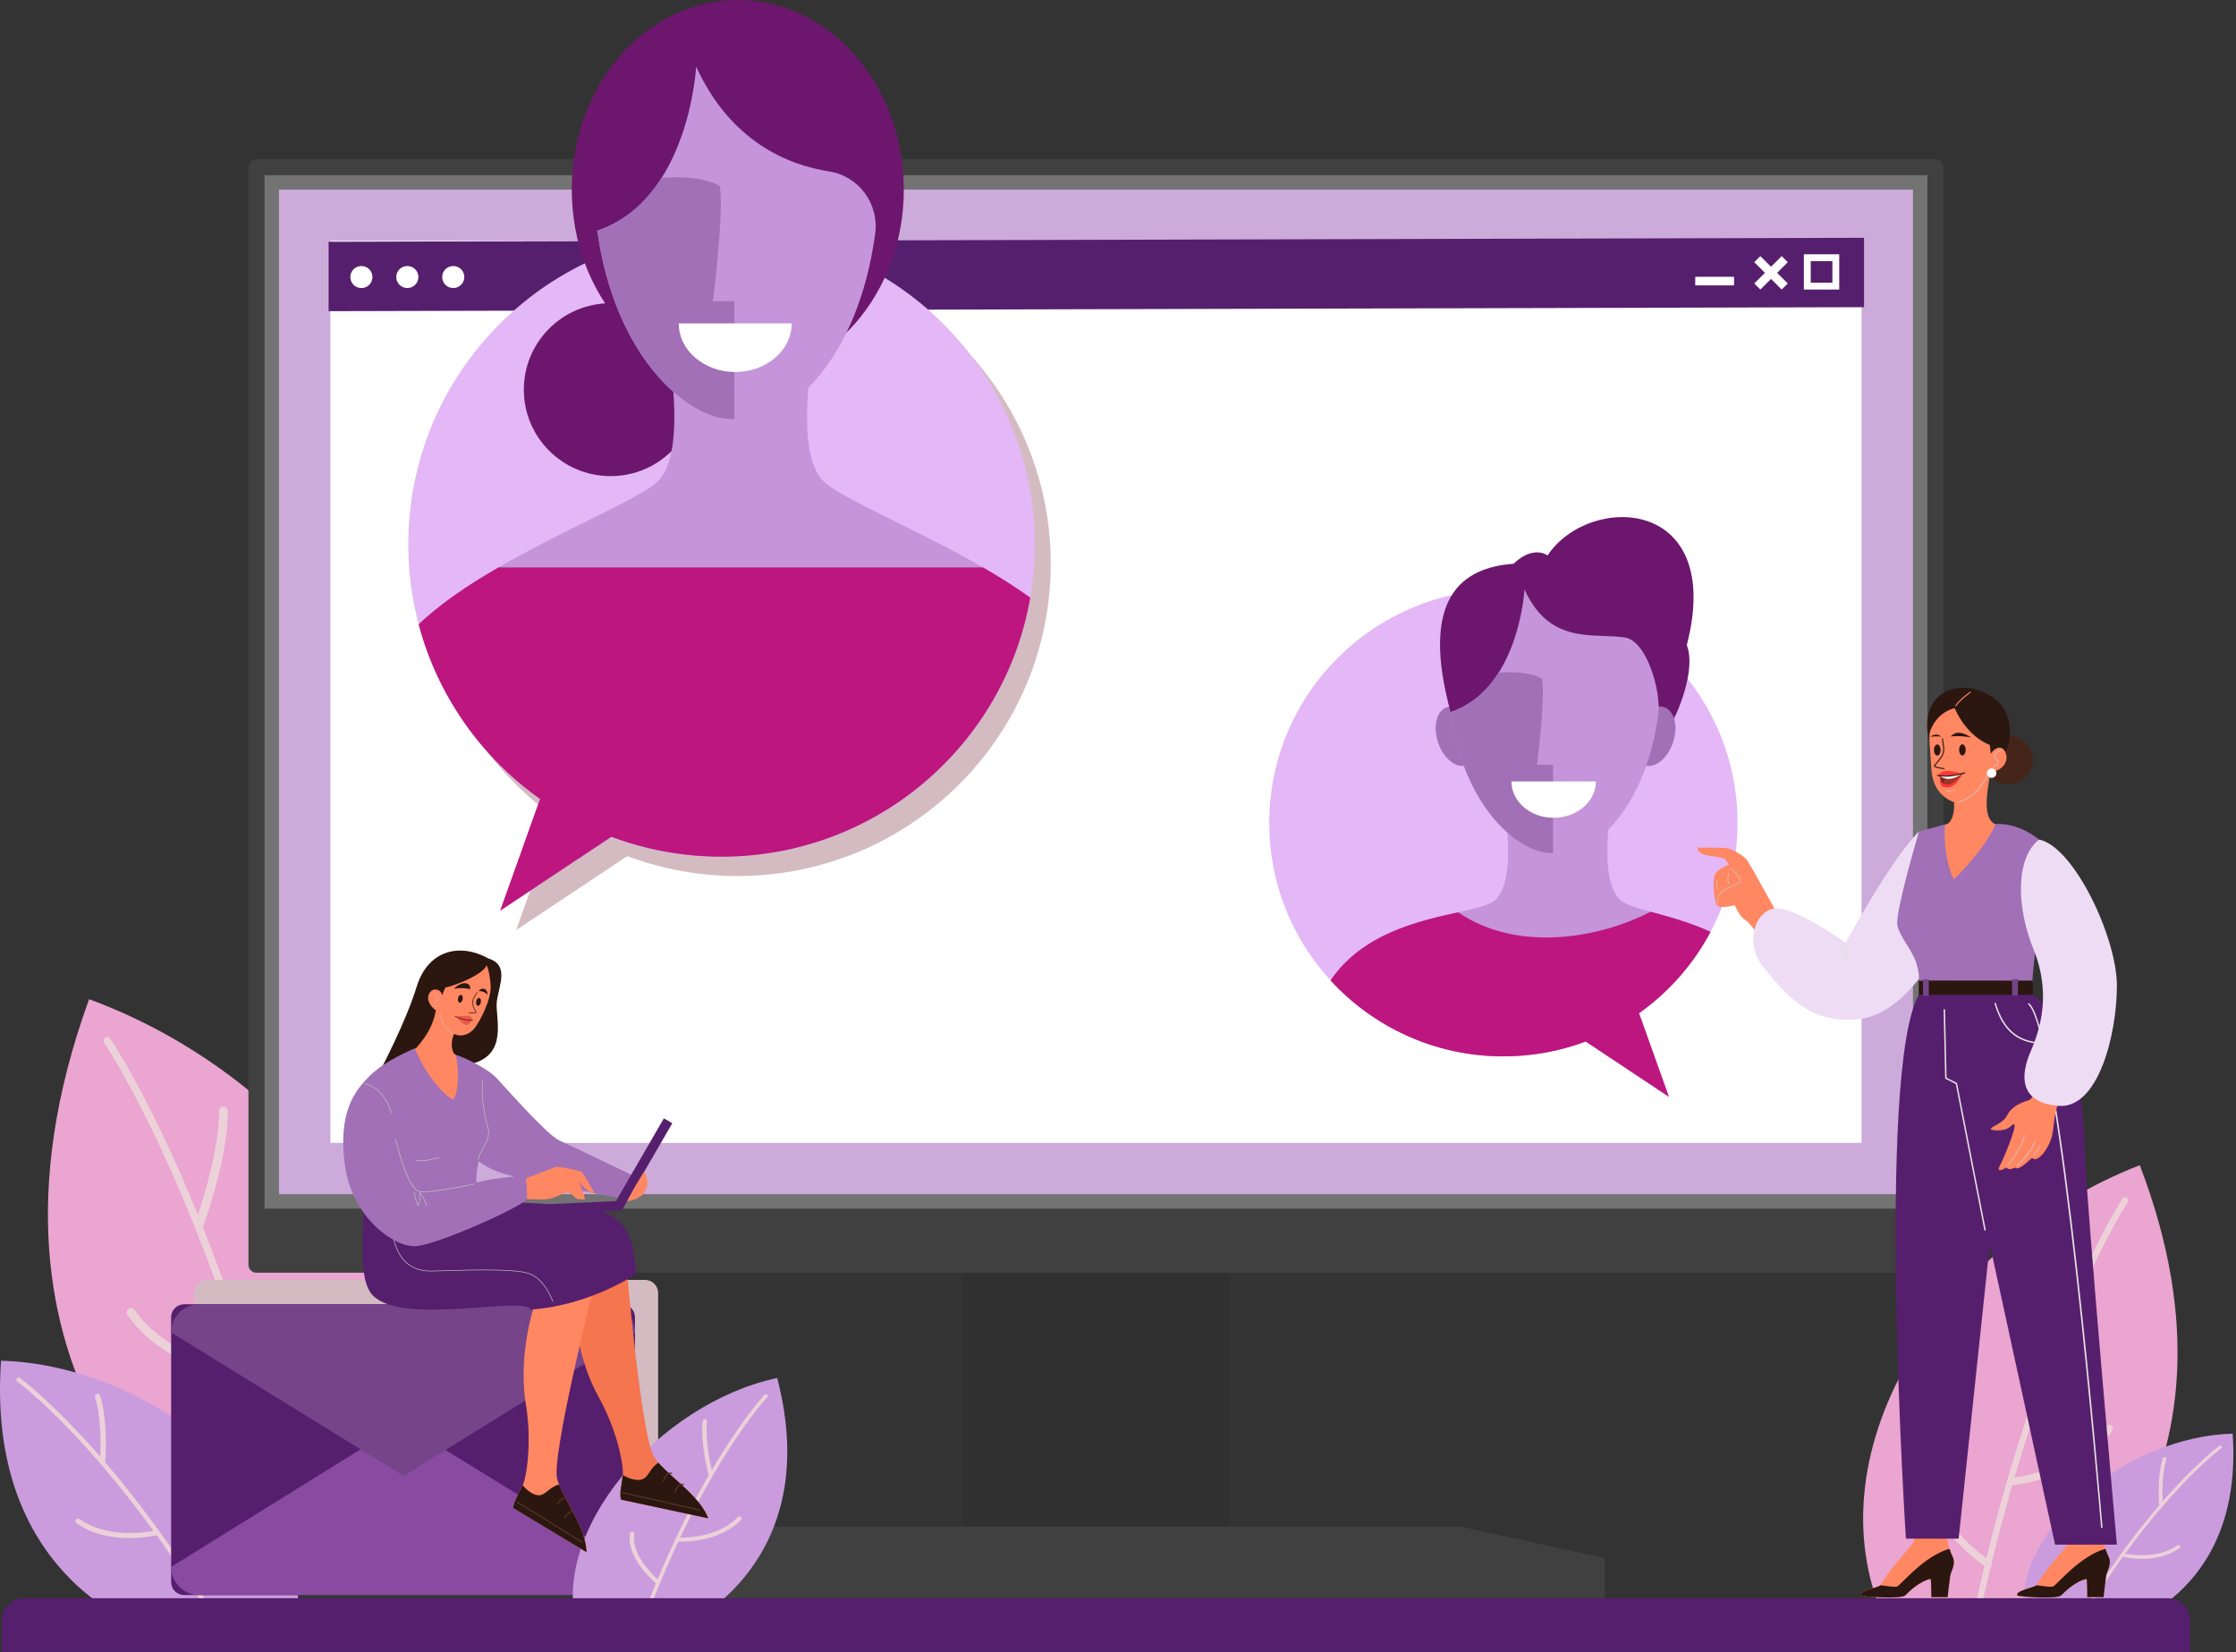
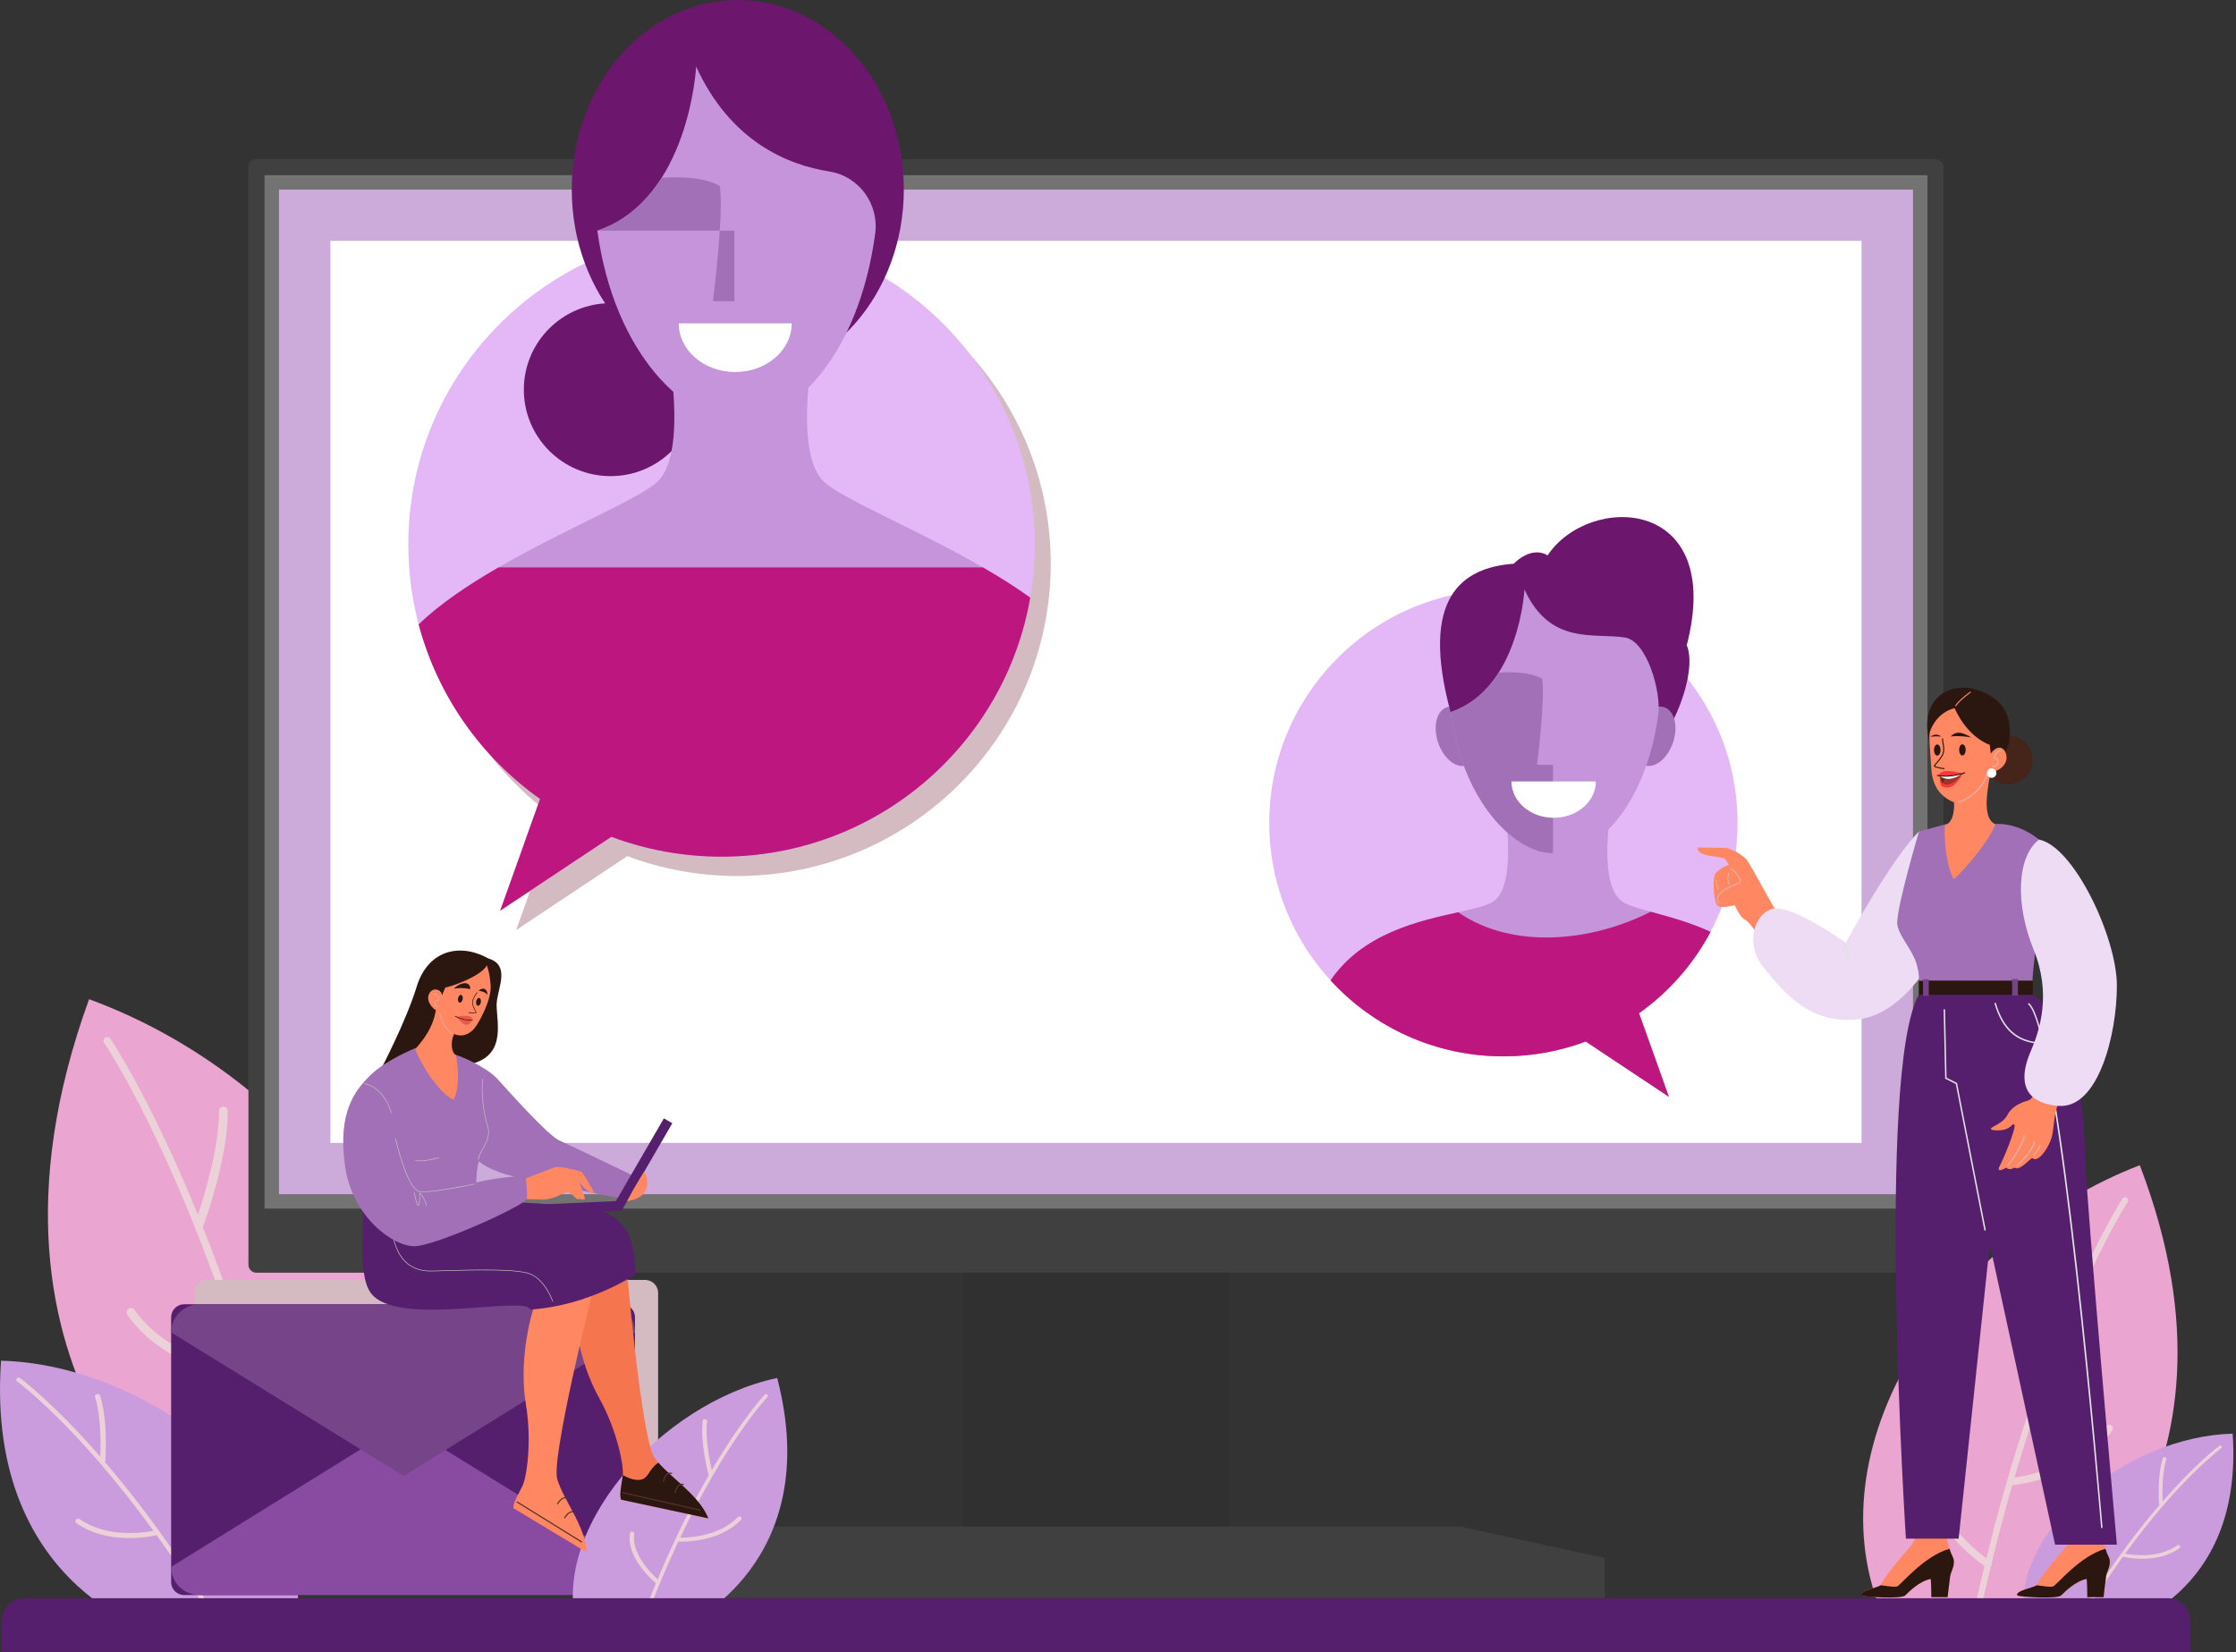
<svg xmlns="http://www.w3.org/2000/svg" width="781" height="577" viewBox="0 0 781 577" fill="none">
  <rect x="0" y="0" width="781" height="577" fill="#333333" stroke="none" />
  <path d="M140.772 536.391C171.396 464.18 111.593 378.49 31.113 348.996C-18.01 484.203 74.536 543.511 74.536 543.511L140.772 536.391Z" fill="#EAA5D0" />
  <g style="mix-blend-mode:multiply">
    <path d="M121.021 479.365C120.985 478.524 120.276 477.872 119.429 477.908C118.585 477.944 117.931 478.654 117.967 479.496C118.601 494.318 102.978 507.639 97.883 511.577C89.042 478.062 79.535 450.404 70.777 428.41C70.911 428.264 71.034 428.102 71.106 427.905C71.45 426.969 79.571 404.805 79.571 388.04C79.571 387.198 78.885 386.515 78.042 386.515C77.198 386.515 76.513 387.198 76.513 388.04C76.513 401.037 71.256 417.968 69.121 424.307C52.365 383.127 38.746 363.083 38.52 362.76C38.112 362.167 37.3 362.021 36.71 362.428C36.116 362.835 35.969 363.644 36.373 364.237C36.678 364.679 61.618 401.416 85.56 478.141C79.42 477.395 58.382 473.706 47.005 457.505C46.522 456.818 45.571 456.648 44.878 457.13C44.185 457.612 44.019 458.564 44.502 459.251C57.768 478.149 82.395 480.969 86.546 481.312C89.644 491.391 92.718 502.141 95.713 513.571C95.586 513.998 95.637 514.475 95.911 514.87C95.966 514.953 96.037 515.02 96.105 515.088C97.749 521.407 99.369 527.923 100.953 534.653C101.096 535.253 101.631 535.656 102.221 535.656C102.32 535.656 102.419 535.644 102.522 535.62C103.223 535.455 103.659 534.756 103.492 534.057C101.932 527.425 100.335 521.004 98.715 514.772C102.649 511.908 121.77 497.059 121.013 479.365H121.021Z" fill="#EDD1D9" />
  </g>
  <path d="M103.754 566.256C109.32 522.011 51.882 476.553 0.358 475.266C-5.311 556.627 58.216 571.718 58.216 571.718L103.758 566.256H103.754Z" fill="#CA9CDD" />
  <g style="mix-blend-mode:multiply">
    <path d="M74.314 528.938C74.152 528.492 73.633 528.271 73.15 528.444C72.666 528.614 72.409 529.116 72.571 529.558C75.431 537.394 68.634 547.354 66.352 550.383C55.597 534.009 45.441 520.897 36.675 510.684C36.73 510.581 36.77 510.475 36.782 510.352C36.825 509.787 37.792 496.438 34.971 487.45C34.829 486.999 34.318 486.755 33.83 486.909C33.343 487.063 33.062 487.548 33.205 488.003C35.391 494.969 35.201 504.997 35.031 508.78C18.405 489.724 7.155 481.439 6.969 481.304C6.633 481.06 6.137 481.127 5.864 481.454C5.591 481.778 5.638 482.24 5.975 482.485C6.225 482.667 26.839 497.864 53.601 534.676C49.921 535.383 37.13 537.204 27.821 530.573C27.425 530.293 26.847 530.372 26.526 530.755C26.205 531.138 26.268 531.679 26.665 531.959C37.522 539.696 52.242 536.766 54.702 536.201C58.192 541.047 61.777 546.252 65.433 551.844C65.433 552.097 65.544 552.342 65.766 552.504C65.813 552.54 65.865 552.563 65.916 552.587C67.929 555.679 69.965 558.878 72.013 562.204C72.195 562.5 72.571 562.618 72.916 562.512C72.971 562.492 73.031 562.468 73.082 562.441C73.459 562.227 73.593 561.773 73.383 561.43C71.363 558.156 69.359 555 67.374 551.951C69.169 549.708 77.733 538.294 74.318 528.942L74.314 528.938Z" fill="#EDD1D9" />
  </g>
  <path d="M658.216 565.731C631.466 505.629 680.343 432.893 747.391 406.977C790.588 519.629 713.859 570.727 713.859 570.727L658.212 565.731H658.216Z" fill="#EAA5D0" />
  <g style="mix-blend-mode:multiply">
    <path d="M673.93 517.623C673.946 516.916 674.532 516.36 675.241 516.379C675.95 516.395 676.509 516.984 676.489 517.687C676.18 530.127 689.478 541.067 693.803 544.29C700.72 516.055 708.282 492.722 715.301 474.148C715.186 474.03 715.083 473.896 715.016 473.73C714.711 472.952 707.576 454.484 707.327 440.425C707.315 439.718 707.878 439.137 708.587 439.125C709.296 439.113 709.878 439.674 709.89 440.381C710.084 451.278 714.742 465.401 716.624 470.685C730.064 435.907 741.188 418.9 741.37 418.624C741.702 418.122 742.38 417.984 742.883 418.316C743.386 418.648 743.525 419.323 743.192 419.829C742.942 420.204 722.574 451.376 703.635 516.067C708.773 515.352 726.361 511.948 735.662 498.196C736.058 497.612 736.854 497.458 737.44 497.853C738.026 498.248 738.181 499.041 737.789 499.626C726.943 515.668 706.337 518.393 702.859 518.745C700.411 527.244 697.994 536.3 695.649 545.933C695.764 546.288 695.724 546.691 695.503 547.027C695.455 547.098 695.4 547.153 695.344 547.212C694.061 552.536 692.797 558.022 691.569 563.693C691.458 564.199 691.019 564.542 690.519 564.554C690.436 564.554 690.353 564.546 690.27 564.53C689.68 564.404 689.303 563.823 689.434 563.235C690.646 557.65 691.89 552.244 693.154 546.991C689.814 544.649 673.561 532.477 673.93 517.631V517.623Z" fill="#EDD1D9" />
  </g>
  <path d="M706.883 564.933C702.954 533.717 743.477 501.648 779.829 500.74C783.83 558.14 739.013 568.787 739.013 568.787L706.883 564.933Z" fill="#CA9CDD" />
  <g style="mix-blend-mode:multiply">
    <path d="M727.652 538.602C727.767 538.29 728.132 538.132 728.476 538.255C728.817 538.377 728.999 538.729 728.884 539.041C726.868 544.566 731.661 551.596 733.273 553.732C740.863 542.181 748.025 532.931 754.212 525.723C754.173 525.652 754.145 525.573 754.137 525.49C754.105 525.092 753.424 515.676 755.417 509.333C755.516 509.014 755.876 508.844 756.221 508.95C756.565 509.057 756.763 509.405 756.664 509.72C755.119 514.637 755.258 521.711 755.377 524.381C767.106 510.937 775.044 505.092 775.175 504.997C775.413 504.827 775.761 504.871 775.955 505.104C776.15 505.333 776.114 505.657 775.876 505.83C775.698 505.957 761.156 516.679 742.277 542.654C744.872 543.156 753.899 544.44 760.463 539.76C760.74 539.562 761.152 539.617 761.374 539.89C761.6 540.162 761.556 540.542 761.275 540.739C753.614 546.197 743.228 544.128 741.493 543.733C739.033 547.153 736.502 550.826 733.923 554.767C733.923 554.945 733.848 555.119 733.685 555.233C733.654 555.257 733.618 555.273 733.582 555.289C732.16 557.469 730.726 559.728 729.28 562.074C729.15 562.283 728.884 562.366 728.643 562.291C728.603 562.279 728.563 562.263 728.524 562.239C728.258 562.089 728.163 561.77 728.314 561.525C729.74 559.214 731.154 556.991 732.552 554.838C731.289 553.255 725.244 545.202 727.652 538.606V538.602Z" fill="#EDD1D9" />
  </g>
  <path d="M336.235 417.099V533.184H429.379V417.099H336.235Z" fill="#303030" />
  <path d="M205.082 558.148V544.277L255.612 533.18H510.002L560.528 544.206V558.148H205.082Z" fill="#404040" />
  <path d="M678.838 58.372V441.735C678.838 443.276 677.586 444.524 676.041 444.524L89.569 444.524C88.024 444.524 86.772 443.276 86.772 441.735V58.372C86.772 56.832 88.024 55.584 89.569 55.584L676.045 55.584C677.59 55.584 678.842 56.832 678.842 58.372H678.838Z" fill="#404040" />
  <path d="M673.225 61.184H92.389V422.135H673.225V61.184Z" fill="#737373" />
  <path d="M668.174 417.095V66.219L97.444 66.219V417.095L668.174 417.095Z" fill="#CCABDA" />
  <path d="M650.206 399.185V84.13L115.404 84.13V399.185L650.206 399.185Z" fill="white" />
-   <path d="M651.081 107.289L114.774 108.683V84.442L651.081 83.052V107.289Z" fill="#561F6D" />
  <path d="M605.674 96.677H592.123V99.678H605.674V96.677Z" fill="white" />
  <path d="M624.446 99.006L614.864 89.452L612.735 91.575L622.317 101.128L624.446 99.006Z" fill="white" />
  <path d="M614.865 101.132L624.447 91.578L622.318 89.456L612.736 99.009L614.865 101.132Z" fill="white" />
  <path d="M630.063 88.814V101.132H642.418V88.814H630.063ZM640.026 98.746H632.46V91.203H640.026V98.746Z" fill="white" />
  <path d="M158.316 100.61C160.449 100.61 162.178 98.886 162.178 96.76C162.178 94.633 160.449 92.909 158.316 92.909C156.183 92.909 154.454 94.633 154.454 96.76C154.454 98.886 156.183 100.61 158.316 100.61Z" fill="white" />
  <path d="M142.273 100.61C144.406 100.61 146.135 98.886 146.135 96.76C146.135 94.633 144.406 92.909 142.273 92.909C140.14 92.909 138.411 94.633 138.411 96.76C138.411 98.886 140.14 100.61 142.273 100.61Z" fill="white" />
  <path d="M126.23 100.61C128.363 100.61 130.092 98.886 130.092 96.76C130.092 94.633 128.363 92.909 126.23 92.909C124.097 92.909 122.368 94.633 122.368 96.76C122.368 98.886 124.097 100.61 126.23 100.61Z" fill="white" />
  <g style="mix-blend-mode:multiply">
    <path d="M257.6 87.819C197.176 87.819 148.195 136.657 148.195 196.897C148.195 233.591 166.365 266.051 194.228 285.821L180.281 324.849L219.125 299.028C231.096 303.515 244.061 305.971 257.6 305.971C318.025 305.971 367.006 257.133 367.006 196.893C367.006 136.653 318.021 87.815 257.6 87.815V87.819Z" fill="#D4BBC2" />
  </g>
  <path d="M252.019 81.065C191.594 81.065 142.614 129.903 142.614 190.143C142.614 226.837 160.784 259.297 188.647 279.068L174.7 318.096L213.544 292.274C225.514 296.761 238.479 299.218 252.019 299.218C312.444 299.218 361.424 250.379 361.424 190.139C361.424 129.899 312.44 81.061 252.019 81.061V81.065Z" fill="#E4B7F6" />
  <path d="M213.258 166.301C229.988 166.301 243.55 152.779 243.55 136.1C243.55 119.42 229.988 105.899 213.258 105.899C196.529 105.899 182.967 119.42 182.967 136.1C182.967 152.779 196.529 166.301 213.258 166.301Z" fill="#6C176D" />
  <path d="M257.699 132.328C289.728 132.328 315.692 102.706 315.692 66.164C315.692 29.623 289.728 0 257.699 0C225.671 0 199.707 29.623 199.707 66.164C199.707 102.706 225.671 132.328 257.699 132.328Z" fill="#6C176D" />
  <path d="M359.836 208.737C334.234 190.293 296.012 175.87 287.824 168.287C276.666 157.956 284.636 118.616 284.636 118.616H232.787C232.787 118.616 240.757 157.956 229.598 168.287C220.076 177.106 169.91 195.187 146.246 218.081C152.861 243.042 168.116 264.499 188.643 279.068L182.955 294.98C189.214 296.544 195.797 298.155 202.349 299.715L213.54 292.275C225.51 296.761 238.475 299.218 252.015 299.218C306.082 299.218 350.978 260.115 359.832 208.733L359.836 208.737Z" fill="#C594DA" />
  <path d="M289.651 59.892C300.021 61.52 307.1 71.255 305.69 81.626C299.768 125.176 276.321 146.432 260.753 146.432H255.905C240.21 146.432 214.752 124.832 208.635 80.564C240.761 69.738 243.154 23.246 243.154 23.246C255.132 49.474 275.196 57.622 289.655 59.892H289.651Z" fill="#C594DA" />
-   <path d="M256.503 105.204H249.028C249.028 105.204 252.914 74.505 251.421 64.971C251.421 64.971 245.919 61.057 231.104 62.112C226.025 70.102 218.828 77.132 208.635 80.564C214.756 124.832 240.214 146.431 255.905 146.431H256.503V105.204Z" fill="#A170B7" />
+   <path d="M256.503 105.204H249.028C249.028 105.204 252.914 74.505 251.421 64.971C251.421 64.971 245.919 61.057 231.104 62.112C226.025 70.102 218.828 77.132 208.635 80.564H256.503V105.204Z" fill="#A170B7" />
  <path d="M237.073 112.953C237.073 122.336 245.907 129.939 256.8 129.939C267.694 129.939 276.531 122.332 276.531 112.953H237.073Z" fill="white" />
  <path d="M343.325 198.188H174.101C163.596 204.258 153.634 210.937 146.25 218.077C152.865 243.037 168.12 264.498 188.647 279.064L174.7 318.092L213.543 292.27C225.514 296.757 238.479 299.214 252.019 299.214C306.082 299.214 350.982 260.115 359.836 208.729C354.722 205.044 349.109 201.521 343.325 198.18V198.188Z" fill="#BD167F" />
  <path d="M525.11 205.882C570.276 205.882 606.894 242.386 606.894 287.421C606.894 314.85 593.311 339.115 572.487 353.893L582.913 383.067L553.877 363.767C544.928 367.12 535.239 368.956 525.114 368.956C479.948 368.956 443.331 332.452 443.331 287.417C443.331 242.382 479.944 205.878 525.114 205.878L525.11 205.882Z" fill="#E4B7F6" />
  <path d="M512.16 267.311C515.729 266.122 517.099 260.616 515.22 255.014C513.341 249.412 508.925 245.836 505.356 247.026C501.788 248.215 500.418 253.721 502.297 259.323C504.176 264.925 508.592 268.501 512.16 267.311Z" fill="#A170B6" />
  <path d="M506.667 248.729C495.841 208.706 510.588 198.236 528.691 196.897C535.619 190.215 540.535 194.002 540.535 194.002C555.061 172.17 602.58 173.359 589.171 225.341C593.64 236.332 581.126 263.658 571.294 267.224C561.462 270.79 511.757 264.1 506.667 248.729Z" fill="#6C176D" />
  <path d="M584.363 259.314C586.243 253.712 584.874 248.207 581.306 247.016C577.737 245.826 573.321 249.402 571.441 255.003C569.561 260.604 570.93 266.11 574.498 267.301C578.067 268.491 582.483 264.915 584.363 259.314Z" fill="#A170B6" />
  <path d="M597.47 325.454C583.824 319.186 569.631 317.796 565.86 314.305C557.517 306.58 563.475 277.177 563.475 277.177H524.718C524.718 277.177 530.676 306.584 522.334 314.305C515.932 320.233 481.014 318.388 464.737 342.424C479.691 358.731 501.2 368.96 525.11 368.96C535.231 368.96 544.925 367.12 553.873 363.771L582.909 383.072L572.483 353.897C582.881 346.52 591.469 336.777 597.466 325.458L597.47 325.454Z" fill="#C594DA" />
  <path d="M567.567 222.667C575.319 223.883 580.271 241.77 579.217 249.523C574.792 282.078 557.264 297.966 545.626 297.966H542.001C530.272 297.966 511.238 281.821 506.667 248.729C530.68 240.637 532.47 205.882 532.47 205.882C541.423 225.487 556.761 220.969 567.571 222.663L567.567 222.667Z" fill="#C594DA" />
  <path d="M542.449 267.149H536.863C536.863 267.149 539.767 244.203 538.65 237.074C538.65 237.074 534.538 234.148 523.463 234.938C519.664 240.913 514.284 246.166 506.667 248.733C511.242 281.825 530.272 297.97 542.001 297.97H542.449V267.153V267.149Z" fill="#A170B6" />
  <path d="M527.923 272.939C527.923 279.953 534.526 285.636 542.67 285.636C550.815 285.636 557.418 279.949 557.418 272.939H527.923Z" fill="white" />
  <path d="M597.47 325.454C590.071 322.057 582.513 320.09 576.543 318.448C556.333 328.803 528.525 331.895 509.317 318.633C495.829 321.627 475.908 325.947 464.745 342.428C479.699 358.731 501.208 368.96 525.11 368.96C535.231 368.96 544.924 367.12 553.873 363.771L582.909 383.071L572.483 353.897C582.881 346.52 591.469 336.777 597.47 325.458V325.454Z" fill="#BD167F" />
  <g style="mix-blend-mode:multiply">
    <path d="M225.324 447.047H72.405C69.893 447.047 67.857 449.077 67.857 451.581V544.084C67.857 546.588 69.893 548.618 72.405 548.618H225.324C227.836 548.618 229.872 546.588 229.872 544.084V451.581C229.872 449.077 227.836 447.047 225.324 447.047Z" fill="#D4BBC2" />
  </g>
  <path d="M217.243 455.546H64.324C61.812 455.546 59.776 457.576 59.776 460.08V552.583C59.776 555.087 61.812 557.117 64.324 557.117H217.243C219.755 557.117 221.791 555.087 221.791 552.583V460.08C221.791 457.576 219.755 455.546 217.243 455.546Z" fill="#561F6D" />
  <path d="M140.562 497.161L221.795 547.275C221.795 552.713 217.374 557.121 211.919 557.121H69.652C64.197 557.121 59.776 552.713 59.776 547.275L140.558 497.161H140.562Z" fill="#884BA1" />
  <path d="M141.009 515.506L59.776 465.392C59.776 459.954 64.197 455.546 69.652 455.546H211.919C217.374 455.546 221.795 459.954 221.795 465.392L141.013 515.506H141.009Z" fill="#754489" />
  <path d="M201.985 569.968C190.846 535.21 230.205 490.044 271.461 481.296C288.272 545.897 239.442 567.547 239.442 567.547L201.985 569.968Z" fill="#CA9CDD" />
  <g style="mix-blend-mode:multiply">
    <path d="M220.048 535.541C220.111 535.158 220.495 534.901 220.911 534.969C221.323 535.036 221.609 535.395 221.545 535.778C220.424 542.508 227.392 549.506 229.686 551.599C235.873 536.817 242.068 524.752 247.582 515.222C247.523 515.147 247.471 515.068 247.448 514.973C247.329 514.527 244.54 503.934 245.455 496.276C245.503 495.893 245.875 495.621 246.291 495.672C246.707 495.724 247.008 496.075 246.96 496.458C246.251 502.39 247.915 510.431 248.62 513.448C259.125 495.633 266.929 487.28 267.056 487.145C267.29 486.901 267.698 486.881 267.967 487.098C268.236 487.319 268.268 487.698 268.034 487.943C267.86 488.125 253.568 503.437 237.58 537.058C240.646 537.078 251.211 536.627 257.699 529.898C257.977 529.613 258.452 529.59 258.769 529.85C259.082 530.111 259.114 530.553 258.836 530.841C251.266 538.689 238.983 538.535 236.919 538.448C234.843 542.867 232.74 547.595 230.64 552.638C230.68 552.84 230.628 553.057 230.47 553.219C230.438 553.254 230.399 553.278 230.363 553.306C229.21 556.094 228.054 558.973 226.905 561.955C226.802 562.219 226.517 562.373 226.223 562.338C226.176 562.334 226.124 562.322 226.077 562.306C225.74 562.192 225.566 561.844 225.685 561.536C226.818 558.602 227.955 555.762 229.091 553.013C227.309 551.477 218.701 543.578 220.04 535.545L220.048 535.541Z" fill="#EDD1D9" />
  </g>
  <path d="M8.463 558.211H757.147C761.465 558.211 764.971 561.706 764.971 566.011V576.987H0.639V566.011C0.639 561.706 4.145 558.211 8.463 558.211Z" fill="#561F6D" />
  <path d="M200.907 445.598C199.129 458.126 202.341 475.858 209.028 487.793C215.714 499.728 217.909 512.189 217.529 515.261C217.148 518.338 216.253 521.865 216.915 523.796L247.408 530.324C244.049 521.861 233.393 515.7 228.703 509.318C224.013 502.935 218.86 442.458 218.86 442.458L200.907 445.598Z" fill="#F5754F" />
  <path d="M223.914 516.802C221.882 517.256 219.339 516.213 217.532 515.234C217.532 515.242 217.532 515.254 217.532 515.262C217.152 518.338 216.257 521.865 216.918 523.796L247.412 530.324C244.326 522.548 235.093 516.719 229.971 510.878C226.711 512.971 226.604 516.201 223.918 516.802H223.914Z" fill="#2B1710" />
  <path d="M244.461 527.655C244.461 527.655 244.433 527.654 244.421 527.651L217.441 521.537C217.327 521.509 217.259 521.403 217.283 521.292C217.311 521.181 217.422 521.114 217.536 521.142L244.516 527.256C244.631 527.283 244.699 527.39 244.675 527.5C244.651 527.595 244.56 527.658 244.461 527.655Z" fill="#543226" />
  <path d="M231.71 517.654C231.71 517.654 231.686 517.654 231.674 517.651C231.559 517.627 231.488 517.52 231.512 517.41C231.532 517.323 231.995 515.233 233.239 514.546C233.678 514.305 234.158 514.262 234.665 514.424C234.776 514.459 234.835 514.574 234.8 514.681C234.764 514.787 234.645 514.843 234.534 514.811C234.138 514.685 233.785 514.716 233.453 514.902C232.371 515.498 231.932 517.477 231.928 517.5C231.908 517.599 231.813 517.666 231.714 517.662L231.71 517.654Z" fill="#543226" />
  <path d="M235.79 521.525C235.79 521.525 235.766 521.525 235.754 521.521C235.639 521.497 235.568 521.391 235.592 521.28C235.612 521.193 236.075 519.104 237.319 518.417C237.759 518.176 238.238 518.133 238.745 518.294C238.856 518.33 238.915 518.445 238.88 518.551C238.844 518.658 238.725 518.713 238.614 518.682C238.218 518.555 237.866 518.587 237.533 518.772C236.451 519.369 236.012 521.347 236.008 521.371C235.988 521.47 235.893 521.537 235.794 521.533L235.79 521.525Z" fill="#543226" />
  <path d="M189.832 447.98C184.191 459.275 181.414 477.004 183.656 490.313C185.898 503.623 183.894 516.059 182.563 518.852C181.232 521.644 179.283 524.705 179.263 526.727L204.888 542.161C204.552 533.14 196.843 524.084 194.633 516.628C192.418 509.172 207.162 450.468 207.162 450.468L189.832 447.98Z" fill="#FF8762" />
-   <path d="M187.875 522.244C185.882 522.058 183.906 520.297 182.575 518.82C182.571 518.828 182.567 518.84 182.563 518.847C181.228 521.636 179.283 524.701 179.263 526.723L204.888 542.157C204.579 533.875 198.055 525.558 195.278 518.48C191.642 519.468 190.509 522.485 187.875 522.24V522.244Z" fill="#2B1710" />
  <path d="M203.07 538.74C203.07 538.74 203.046 538.729 203.034 538.725L180.467 524.748C180.372 524.689 180.344 524.566 180.404 524.471C180.463 524.376 180.59 524.349 180.681 524.408L203.248 538.385C203.343 538.444 203.371 538.567 203.312 538.661C203.26 538.744 203.157 538.776 203.066 538.744L203.07 538.74Z" fill="#543226" />
  <path d="M194.688 525.415C194.688 525.415 194.668 525.407 194.656 525.399C194.561 525.344 194.526 525.218 194.585 525.123C194.633 525.044 195.722 523.211 197.073 522.943C197.548 522.848 198 522.955 198.408 523.259C198.499 523.326 198.515 523.452 198.447 523.543C198.38 523.634 198.253 523.65 198.162 523.583C197.845 523.346 197.512 523.267 197.148 523.338C195.972 523.575 194.938 525.313 194.93 525.328C194.878 525.415 194.775 525.451 194.684 525.415H194.688Z" fill="#543226" />
  <path d="M197.156 530.317C197.156 530.317 197.136 530.309 197.124 530.301C197.029 530.246 196.993 530.119 197.053 530.024C197.1 529.945 198.19 528.113 199.541 527.844C200.016 527.75 200.467 527.856 200.875 528.16C200.967 528.227 200.982 528.354 200.915 528.445C200.848 528.535 200.721 528.551 200.63 528.484C200.313 528.247 199.98 528.168 199.616 528.239C198.439 528.476 197.405 530.214 197.398 530.23C197.346 530.317 197.243 530.352 197.152 530.317H197.156Z" fill="#543226" />
  <path d="M126.701 418.967C127.731 425.247 124.499 444.583 129.458 451.538C138.197 463.785 183.399 452.28 185.272 457.395C206.013 456.076 222.29 444.907 222.29 444.907C221.121 442.518 223.902 424.781 206.405 422.218C188.909 419.654 171.067 419.73 171.067 419.73L126.697 418.971L126.701 418.967Z" fill="#561F6D" />
  <g style="mix-blend-mode:multiply">
    <path d="M193.108 454.678C193.108 454.678 193.119 454.678 193.123 454.674C193.179 454.654 193.211 454.595 193.191 454.536C193.167 454.461 190.616 447.13 185.351 444.907C180.828 442.995 165.518 443.426 155.385 443.714C153.673 443.762 152.057 443.809 150.718 443.837C141.96 444.014 137.123 437.798 136.735 425.863C136.735 425.804 136.684 425.756 136.624 425.756C136.565 425.756 136.517 425.808 136.517 425.867C136.91 437.944 141.821 444.232 150.722 444.05C152.061 444.022 153.677 443.979 155.389 443.928C165.502 443.643 180.784 443.209 185.264 445.104C190.442 447.292 192.957 454.532 192.985 454.603C193.001 454.654 193.052 454.682 193.104 454.674L193.108 454.678Z" fill="#C2C2C2" />
  </g>
  <path d="M164.028 371.744C178.011 368.66 172.826 355.291 173.535 349.786C174.244 344.28 177.995 337.021 170.612 334.786C160.237 329.028 149.368 332.175 145.545 344.608C141.722 357.041 133.035 373.478 133.035 373.478C133.035 373.478 145.668 379.671 146.131 379.71C146.599 379.75 162.725 377.807 162.966 377.191C163.212 376.578 164.028 371.744 164.028 371.744Z" fill="#2B1710" />
  <path d="M145.014 435.27C152.442 434.974 182.424 421.483 183.945 418.829L186.742 412.755L218.681 418.892L221.244 410.677C221.244 410.677 199.259 400.05 195.29 398.288C191.321 396.527 177.358 380.808 173.709 376.815C170.065 372.822 161.271 368.984 159.195 368.435L144.935 366.148C144.935 366.148 134.79 370.212 129.348 375.571C123.901 380.931 118.003 388.43 120.451 406.831C122.895 425.235 137.587 435.562 145.014 435.27ZM166.377 413.039C166.377 413.039 166.258 409.504 167.221 405.563C167.221 405.563 170.766 408.94 179.659 410.93C179.659 410.93 172.557 411.459 166.377 413.039Z" fill="#A170B6" />
  <path d="M170.025 337.176C168.084 341.105 156.557 344.964 155.591 344.861C154.692 346.729 154.422 347.717 154.422 347.717C154.343 345.667 151.13 344.47 149.847 347.172C148.568 349.873 151.61 352.645 152.236 352.799C151.051 360.817 144.947 366.2 145.002 366.535C150.116 378.257 157.001 383.925 158.482 384.027C161.354 377.882 159.199 368.431 159.199 368.431C158.11 368.091 156.969 364.841 158.605 361.133C161.58 362.452 164.202 361.077 165.846 359.004C167.49 356.93 171.654 349.198 171.376 344.344C171.095 339.49 170.025 337.168 170.025 337.168V337.176Z" fill="#FF8762" />
  <path d="M164.884 356.298C165.074 354.663 163.113 354.608 159.425 355.098C162.234 358.538 163.43 358.83 164.884 356.298Z" fill="#EB5847" />
  <path d="M159.976 348.696C159.837 349.446 160.087 350.118 160.538 350.205C160.99 350.288 161.469 349.75 161.608 349C161.747 348.25 161.497 347.578 161.045 347.491C160.594 347.404 160.114 347.946 159.976 348.696Z" fill="#2B1710" />
  <path d="M166.322 349.77C166.183 350.52 166.433 351.192 166.884 351.279C167.336 351.365 167.815 350.824 167.954 350.074C168.092 349.324 167.843 348.652 167.391 348.565C166.94 348.482 166.46 349.02 166.322 349.77Z" fill="#2B1710" />
  <path d="M165.997 353.854C166.238 353.814 166.405 353.743 166.441 353.629C166.444 353.613 166.448 353.597 166.441 353.577C166.433 353.53 166.397 353.463 166.266 353.234C165.965 352.697 165.335 351.571 165.177 350.603C164.975 349.371 165.823 348.016 166.71 346.733C166.746 346.686 166.73 346.614 166.682 346.583C166.635 346.547 166.563 346.563 166.532 346.61C165.621 347.93 164.749 349.332 164.963 350.639C165.129 351.646 165.771 352.791 166.08 353.34C166.132 353.431 166.187 353.526 166.211 353.581C166.029 353.704 164.931 353.704 163.731 353.569C163.672 353.561 163.616 353.605 163.612 353.664C163.604 353.723 163.648 353.779 163.707 353.783C164.393 353.858 165.415 353.945 165.997 353.85V353.854Z" fill="#2B1710" />
  <path d="M165.118 356.401C165.173 356.393 165.217 356.338 165.209 356.283C165.201 356.223 165.149 356.18 165.086 356.188C162.194 356.535 159.049 354.853 159.017 354.837C158.966 354.81 158.898 354.829 158.871 354.881C158.843 354.932 158.863 354.999 158.914 355.027C158.946 355.043 162.151 356.757 165.11 356.405C165.11 356.405 165.11 356.405 165.114 356.405L165.118 356.401Z" fill="#2B1710" />
  <g style="mix-blend-mode:multiply">
    <path d="M157.96 361.136C157.987 361.132 158.015 361.116 158.031 361.089C158.066 361.037 158.051 360.97 158.003 360.939C154.882 358.814 153.971 355.09 153.725 353.589C153.717 353.53 153.658 353.49 153.598 353.498C153.539 353.506 153.499 353.565 153.507 353.624C153.757 355.153 154.688 358.944 157.876 361.116C157.9 361.132 157.928 361.14 157.956 361.132L157.96 361.136Z" fill="#E0B3A8" />
  </g>
  <g style="mix-blend-mode:multiply">
    <path d="M152.865 351.65C152.909 351.642 152.949 351.606 152.956 351.559C152.964 351.5 152.925 351.444 152.865 351.437C152.386 351.362 152.061 351.105 151.954 350.71C151.847 350.311 151.986 349.849 152.283 349.612C152.445 349.482 152.723 349.367 153.103 349.568C153.135 349.584 153.178 349.584 153.21 349.568C153.242 349.549 153.262 349.513 153.262 349.478C153.262 349.422 153.269 348.103 152.545 347.436C152.24 347.155 151.847 347.033 151.384 347.076C151.324 347.08 151.281 347.136 151.285 347.195C151.289 347.254 151.344 347.298 151.404 347.294C151.804 347.258 152.137 347.361 152.398 347.598C152.909 348.068 153.016 348.944 153.036 349.312C152.715 349.197 152.402 349.245 152.144 349.45C151.784 349.738 151.614 350.295 151.74 350.773C151.867 351.251 152.263 351.571 152.83 351.658C152.842 351.658 152.854 351.658 152.865 351.658V351.65Z" fill="#E0B3A8" />
  </g>
  <g style="mix-blend-mode:multiply">
    <path d="M167.082 405.065C167.13 405.058 167.169 405.018 167.173 404.971C167.284 403.869 167.974 402.644 168.698 401.349C169.966 399.09 171.404 396.535 170.485 393.608C168.936 388.687 168.191 381.851 168.675 376.977C168.679 376.918 168.635 376.863 168.576 376.859C168.516 376.855 168.461 376.898 168.457 376.958C167.974 381.855 168.722 388.727 170.279 393.671C171.17 396.507 169.76 399.023 168.512 401.242C167.771 402.558 167.074 403.802 166.959 404.947C166.952 405.006 166.995 405.062 167.058 405.065C167.066 405.065 167.078 405.065 167.086 405.065H167.082Z" fill="#C2C2C2" />
  </g>
  <g style="mix-blend-mode:multiply">
    <path d="M149.34 405.33C150.398 405.156 151.701 404.88 153.309 404.446C153.368 404.43 153.4 404.371 153.384 404.311C153.368 404.252 153.309 404.22 153.25 404.236C147.011 405.927 145.335 405.212 145.319 405.204C145.264 405.18 145.2 405.204 145.177 405.255C145.153 405.31 145.177 405.374 145.228 405.397C145.28 405.421 146.218 405.836 149.344 405.326L149.34 405.33Z" fill="#C2C2C2" />
  </g>
  <g style="mix-blend-mode:multiply">
    <path d="M136.7 388.814C136.7 388.814 136.704 388.814 136.707 388.814C136.767 388.802 136.803 388.743 136.791 388.683C136.771 388.596 134.719 380.089 127.319 378.324C127.26 378.308 127.201 378.348 127.189 378.403C127.173 378.462 127.212 378.522 127.268 378.533C134.537 380.267 136.561 388.644 136.581 388.731C136.593 388.786 136.648 388.822 136.704 388.814H136.7Z" fill="#C2C2C2" />
  </g>
  <g style="mix-blend-mode:multiply">
    <path d="M156.058 415.468C160.709 414.71 165.272 413.746 165.624 413.671C165.684 413.659 165.72 413.6 165.708 413.541C165.696 413.481 165.636 413.446 165.577 413.458C165.415 413.493 149.237 416.91 146.389 416.025C143.842 415.235 140.807 408.391 138.268 397.719C138.256 397.66 138.197 397.625 138.137 397.64C138.078 397.652 138.042 397.712 138.058 397.771C139.286 402.933 142.546 415.061 146.325 416.234C147.692 416.657 151.911 416.143 156.058 415.468Z" fill="#C2C2C2" />
  </g>
  <g style="mix-blend-mode:multiply">
    <path d="M148.916 421.214C148.975 421.207 149.015 421.147 149.007 421.088C148.746 419.485 147.126 416.503 146.571 416.594C146.519 416.601 146.424 416.641 146.401 416.799C146.385 416.886 146.393 417 146.416 417.154C146.654 418.604 146.345 420.867 146.068 420.938C146.068 420.938 145.957 420.922 145.795 420.448C145.141 418.525 144.808 416.523 144.804 416.499C144.796 416.44 144.737 416.4 144.677 416.408C144.618 416.416 144.578 416.475 144.586 416.534C144.586 416.554 144.927 418.576 145.585 420.515C145.688 420.816 145.854 421.21 146.115 421.147C146.678 421.009 146.821 418.296 146.626 417.119C146.595 416.921 146.607 416.838 146.615 416.811C146.963 416.91 148.496 419.346 148.789 421.124C148.797 421.183 148.857 421.222 148.916 421.214Z" fill="#C2C2C2" />
  </g>
  <path d="M164.202 345.493C161.267 344.766 158.514 345.331 158.514 345.331C161.489 342.436 164.555 343.084 164.202 345.493Z" fill="#2B1710" />
  <path d="M170.251 347.483C169.4 346.16 167.146 346.069 167.146 346.069C168.679 344.557 170.358 345.489 170.251 347.483Z" fill="#2B1710" />
  <path d="M183.945 418.829C184.369 417.214 183.7 411.558 183.7 411.558C185.969 410.673 192.553 408.221 193.84 407.668C195.128 407.115 202.86 409.034 203.153 409.244C203.446 409.453 207.776 416.4 207.483 416.708C204.908 416.783 202.218 412.494 202.218 412.494C202.218 412.494 204.508 418.568 204.286 418.778C203.248 419.291 202.369 418.659 202.369 418.659C201.442 419.844 199.802 416.155 197.952 416.455C196.106 416.756 193.381 419.094 189.396 418.971C185.407 418.849 183.937 418.829 183.937 418.829H183.945Z" fill="#FF8762" />
  <path d="M181.905 424.402L181.755 421.009L215.132 419.512L231.88 390.619L234.827 392.317L217.168 422.786L217.164 422.782V422.818L181.905 424.402Z" fill="#561F6D" />
  <path d="M225.087 409.125C227.02 413.024 226.834 418.45 218.994 419.556C222.555 412.869 225.087 409.125 225.087 409.125Z" fill="#FF8762" />
  <path d="M734.082 528.867C733.733 536.07 735.155 541.059 736.474 543.657C737.793 546.26 735.868 548.843 735.623 550.533C735.377 552.223 734.743 557.832 734.743 557.832H729.059C729.059 557.832 729.031 551.52 728.789 551.477C724.884 552.283 721.406 555.806 719.944 557.223C718.482 558.641 705.351 557.666 704.665 557.294C703.529 555.576 711.051 554.36 711.36 553.622C714.664 547.536 721.921 540.462 722.919 538.42C723.921 536.378 724.594 527.836 724.594 527.836L734.086 528.867H734.082Z" fill="#FF8762" />
  <path d="M711.308 553.693C713.685 553.957 716.295 554.467 717.202 554.064C718.43 553.523 726.495 543.46 735.392 540.952C735.733 542.038 736.105 542.942 736.474 543.661C737.793 546.264 735.868 548.847 735.622 550.537C735.377 552.227 734.743 557.836 734.743 557.836H729.058C729.058 557.836 729.031 551.524 728.789 551.481C724.883 552.287 721.405 555.81 719.944 557.227C718.482 558.641 705.35 557.67 704.665 557.298C703.56 555.632 710.623 554.486 711.312 553.693H711.308Z" fill="#2B1710" />
  <path d="M679.611 528.867C679.262 536.07 680.684 541.059 682.003 543.657C683.322 546.26 681.397 548.843 681.152 550.533C680.906 552.223 680.272 557.832 680.272 557.832H674.588C674.588 557.832 674.56 551.52 674.319 551.477C670.413 552.283 666.935 555.806 665.473 557.223C664.011 558.637 650.88 557.666 650.195 557.294C649.058 555.576 656.58 554.36 656.889 553.622C660.193 547.536 667.45 540.462 668.448 538.42C669.45 536.378 670.124 527.836 670.124 527.836L679.615 528.867H679.611Z" fill="#FF8762" />
  <path d="M656.837 553.693C659.214 553.957 661.824 554.467 662.732 554.064C663.96 553.523 672.025 543.46 680.922 540.952C681.262 542.038 681.635 542.942 682.003 543.661C683.322 546.264 681.397 548.847 681.151 550.537C680.906 552.227 680.272 557.836 680.272 557.836H674.588C674.588 557.836 674.56 551.524 674.318 551.481C670.412 552.287 666.934 555.81 665.473 557.227C664.011 558.641 650.88 557.67 650.194 557.298C649.089 555.632 656.152 554.486 656.841 553.693H656.837Z" fill="#2B1710" />
  <path d="M622.03 320.876C620.057 318.384 611.635 302.073 609.924 300.106C608.213 298.14 604.133 296.39 603.257 296.216C602.382 296.042 593.081 296.042 593.081 296.042C592.554 297.093 594.135 298.491 596.939 298.843C599.748 299.194 602.378 299.893 602.378 299.893L603.959 301.99C603.959 301.99 599.574 303.566 598.872 305.837C598.171 308.112 598.698 314.759 599.748 316.157C600.802 317.555 605.888 316.157 605.888 316.157C607.116 318.779 608.344 320.706 609.746 321.405C611.148 322.105 615.01 327.879 615.01 327.879L622.03 320.88V320.876Z" fill="#FF8762" />
  <path d="M670.274 290.442C660.624 299.889 644.66 329.273 644.66 329.273C644.66 329.273 626.062 315.979 619.396 317.377C612.729 318.775 609.219 329.794 616.064 338.017C622.905 346.239 631.501 357.783 648.871 356.034C666.241 354.284 677.467 330.671 678.695 328.574C679.923 326.476 686.943 296.564 670.274 290.442Z" fill="#EEDCF5" />
  <path d="M710.009 347.463C725.973 357.432 727.815 387.87 728.341 404.659C728.868 421.451 739.393 539.518 739.393 539.518H717.812L695.004 434.571L684.126 537.421H665.706C665.706 537.421 655.181 374.75 670.179 347.463C685.18 320.177 710.005 347.463 710.005 347.463H710.009Z" fill="#561F6D" />
  <g style="mix-blend-mode:multiply">
    <path d="M693.344 429.836C693.344 429.836 693.376 429.836 693.391 429.832C693.526 429.804 693.617 429.674 693.59 429.536L683.591 378.376C683.576 378.3 683.528 378.233 683.457 378.198L679.907 376.428L679.385 352.704C679.385 352.566 679.278 352.452 679.127 352.46C678.988 352.46 678.877 352.578 678.881 352.716L679.408 376.59C679.408 376.685 679.464 376.768 679.547 376.812L683.12 378.593L693.094 429.635C693.118 429.753 693.225 429.84 693.34 429.84L693.344 429.836Z" fill="#E3E3E3" />
  </g>
  <g style="mix-blend-mode:multiply">
    <path d="M712.687 364.635C712.817 364.635 712.928 364.533 712.936 364.402C712.944 364.264 712.841 364.146 712.702 364.134C704.602 363.577 699.801 359.343 697.139 350.406C697.099 350.271 696.957 350.196 696.826 350.236C696.691 350.275 696.616 350.414 696.655 350.548C699.389 359.714 704.328 364.059 712.671 364.631C712.675 364.631 712.683 364.631 712.687 364.631V364.635Z" fill="#E3E3E3" />
  </g>
  <g style="mix-blend-mode:multiply">
    <path d="M734.133 533.736C734.133 533.736 734.148 533.736 734.152 533.736C734.291 533.725 734.394 533.602 734.382 533.464C733.792 526.379 719.773 359.825 708.769 350.422C708.662 350.331 708.503 350.343 708.412 350.449C708.321 350.556 708.333 350.714 708.44 350.805C719.29 360.074 733.733 531.774 733.879 533.507C733.891 533.638 734.002 533.736 734.129 533.736H734.133Z" fill="#E3E3E3" />
  </g>
  <path d="M712.203 293.238C704.134 286.765 696.762 287.855 696.762 287.855L684.792 286.457L670.274 290.438C670.274 290.438 661.852 318.775 662.731 323.147C663.607 327.519 667.925 331.606 669.398 336.614C670.583 340.639 670.222 342.507 670.222 342.507L709.926 342.562C709.926 339.94 711.328 327.519 712.207 323.321C713.083 319.122 717.82 304.604 712.207 293.234L712.203 293.238Z" fill="#A170B6" />
  <path d="M712.322 375.002C711.716 376.874 710.991 383.695 708.397 384.39C705.802 385.081 702.578 386.55 701.12 389.477C699.662 392.403 695.443 393.521 695.372 394.248C695.301 394.978 699.575 395.105 701.302 394.098C703.029 393.091 703.192 392.044 703.651 393.063C704.111 394.082 700.149 404.07 698.513 407.15C696.877 410.231 700.791 407.802 700.791 407.802C701.801 409.046 703.663 407.802 703.663 407.802C705.477 409.342 709.637 403.912 709.938 404.544C711.934 406.408 716.165 400.251 716.882 396.088C717.599 391.926 717.48 388.276 719.191 384.943C720.902 381.61 723.061 377.179 723.061 377.179L712.326 375.002H712.322Z" fill="#FF8762" />
  <g style="mix-blend-mode:multiply">
    <path d="M701.136 407.292C701.207 407.312 701.29 407.292 701.346 407.229C701.552 406.992 706.408 401.333 707.307 396.542C707.327 396.432 707.252 396.329 707.145 396.309C707.034 396.289 706.931 396.361 706.911 396.471C706.036 401.155 701.092 406.913 701.041 406.969C700.969 407.052 700.977 407.178 701.06 407.253C701.084 407.273 701.108 407.285 701.136 407.292Z" fill="#E0B3A8" />
  </g>
  <g style="mix-blend-mode:multiply">
    <path d="M704.526 407.328C704.59 407.348 704.661 407.332 704.717 407.285C704.915 407.107 709.613 402.897 710.833 398.964C710.864 398.857 710.805 398.746 710.698 398.711C710.595 398.679 710.48 398.739 710.445 398.845C709.256 402.672 704.491 406.945 704.443 406.985C704.36 407.06 704.352 407.186 704.427 407.269C704.455 407.297 704.487 407.317 704.523 407.328H704.526Z" fill="#E0B3A8" />
  </g>
  <g style="mix-blend-mode:multiply">
    <path d="M710.258 403.734C710.334 403.754 710.417 403.734 710.468 403.671C712.267 401.543 712.75 400.216 712.77 400.16C712.805 400.058 712.754 399.939 712.647 399.904C712.54 399.868 712.425 399.919 712.39 400.026C712.386 400.038 711.902 401.345 710.159 403.411C710.088 403.497 710.1 403.624 710.183 403.695C710.207 403.715 710.231 403.727 710.258 403.734Z" fill="#E0B3A8" />
  </g>
  <path d="M712.203 293.238C704.309 299.364 703.956 316.018 710.274 331.575C716.589 347.128 712.556 359.699 709.221 367.396C705.889 375.093 704.836 384.994 718.87 386.25C732.905 387.506 739.397 361.271 739.397 344.3C739.397 327.329 724.309 295.596 712.203 293.238Z" fill="#EEDCF5" />
  <path d="M670.183 347.463H710.009V342.566H670.183V347.463Z" fill="#2B1710" />
  <path d="M702.815 347.724H704.832V341.95H702.815V347.724Z" fill="#754489" />
  <path d="M671.68 347.811H673.696V342.037H671.68V347.811Z" fill="#754489" />
  <g style="mix-blend-mode:multiply">
    <path d="M645.536 334.718C645.599 334.718 645.659 334.691 645.698 334.636C645.766 334.545 645.742 334.418 645.655 334.355C645.187 334.015 645.116 332.448 645.072 331.409C645.025 330.339 644.997 329.9 644.755 329.778C644.664 329.73 644.557 329.742 644.462 329.801C643.888 330.181 643.63 331.804 643.587 332.128C643.571 332.238 643.646 332.341 643.757 332.357C643.868 332.373 643.971 332.297 643.987 332.187C644.074 331.587 644.304 330.603 644.581 330.244C644.629 330.493 644.652 331.002 644.672 331.429C644.732 332.74 644.795 334.229 645.421 334.683C645.457 334.711 645.5 334.722 645.54 334.722L645.536 334.718Z" fill="#E0E0E0" />
  </g>
  <g style="mix-blend-mode:multiply">
    <path d="M600.362 315.71C600.394 315.71 600.421 315.702 600.449 315.687C600.528 315.639 600.552 315.533 600.504 315.458C600.061 314.747 599.946 314.075 600.16 313.408C600.825 311.326 604.577 309.762 607.056 308.728L607.532 308.53C607.908 308.384 608.082 308.041 608.015 307.567C607.809 306.058 605.365 303.388 604.589 303.313C604.497 303.305 604.414 303.372 604.406 303.463C604.398 303.554 604.466 303.637 604.557 303.645C605.115 303.7 607.496 306.224 607.686 307.61C607.746 308.037 607.556 308.159 607.409 308.218L606.93 308.42C604.24 309.541 600.552 311.078 599.843 313.305C599.601 314.063 599.728 314.849 600.223 315.635C600.255 315.687 600.31 315.714 600.366 315.714L600.362 315.71Z" fill="#E0B3A8" />
  </g>
  <g style="mix-blend-mode:multiply">
    <path d="M603.872 308.973C603.891 308.973 603.915 308.969 603.935 308.961C604.022 308.925 604.062 308.827 604.026 308.74C604.018 308.724 603.357 307.101 603.947 305.004C603.971 304.913 603.919 304.822 603.832 304.798C603.741 304.775 603.65 304.826 603.626 304.913C603.004 307.128 603.689 308.803 603.721 308.87C603.749 308.933 603.812 308.973 603.876 308.973H603.872Z" fill="#E0B3A8" />
  </g>
  <g style="mix-blend-mode:multiply">
    <path d="M600.188 310.809C600.219 310.809 600.251 310.801 600.279 310.781C600.358 310.73 600.378 310.627 600.326 310.548C600.318 310.536 599.486 309.261 599.74 307.428C599.752 307.337 599.688 307.251 599.597 307.239C599.506 307.227 599.419 307.29 599.407 307.381C599.138 309.344 600.009 310.679 600.049 310.734C600.081 310.781 600.136 310.809 600.188 310.809Z" fill="#E0B3A8" />
  </g>
  <path d="M701.417 273.985C706.16 273.985 710.005 270.152 710.005 265.423C710.005 260.694 706.16 256.861 701.417 256.861C696.674 256.861 692.829 260.694 692.829 265.423C692.829 270.152 696.674 273.985 701.417 273.985Z" fill="#45251A" />
  <path d="M674.033 259.135C670.911 248.958 675.895 238.717 688.507 240.392C702.261 243.685 702.379 252.966 701.841 258.476C701.302 263.985 695.356 268.535 695.174 268.594C694.996 268.653 686.764 268.116 686.404 267.216C686.043 266.319 674.033 259.131 674.033 259.131V259.135Z" fill="#2B1710" />
  <path d="M682.696 247.338C687.56 257.982 694.992 260.138 694.992 260.138L695.352 263.191C698.054 259.554 700.577 261.26 700.846 264.313C701.116 267.366 697.65 269.838 695.17 269.479C695.079 272.579 691.431 285.509 696.972 287.891C693.459 296.469 682.605 307.156 682.379 307.112C678.731 299.747 679.135 288.25 679.408 288.25C682.878 286.947 682.561 281.11 682.518 280.257C678.6 278.641 675.039 275.498 674.591 268.578C674.144 261.659 673.645 256.947 674.096 255.6C674.548 254.254 676.572 248.91 682.7 247.338H682.696Z" fill="#FF8762" />
  <path d="M677.356 271.05C678.01 272.373 676.734 275.146 680.26 275.071C683.413 275.004 685.485 270.154 685.485 270.154L677.356 271.05Z" fill="#FA3737" />
  <path d="M677.558 271.007C678.144 271.951 677.38 273.791 679.99 273.902C682.605 274.013 685.172 270.355 685.172 270.355L677.558 271.007Z" fill="#6E261D" />
  <path d="M685.172 270.355L684.491 270.415L684.36 270.446L680.034 271.434C680.034 271.434 679.274 271.9 678.509 273.479C678.814 273.712 679.274 273.874 679.987 273.906C682.601 274.017 685.168 270.359 685.168 270.359L685.172 270.355Z" fill="#9C3629" />
  <path d="M677.665 271.141C679.408 272.31 681.868 272.622 685.172 270.355C680.636 270.541 677.665 271.141 677.665 271.141Z" fill="white" />
  <path d="M685.441 263.867C686.071 263.867 686.582 262.995 686.582 261.92C686.582 260.844 686.071 259.973 685.441 259.973C684.811 259.973 684.3 260.844 684.3 261.92C684.3 262.995 684.811 263.867 685.441 263.867Z" fill="#2B1710" />
  <path d="M676.659 263.914C677.289 263.914 677.8 263.042 677.8 261.967C677.8 260.891 677.289 260.02 676.659 260.02C676.029 260.02 675.518 260.891 675.518 261.967C675.518 263.042 676.029 263.914 676.659 263.914Z" fill="#2B1710" />
  <path d="M679.048 268.63C678.6 268.63 675.76 268.183 675.506 267.674C675.384 267.429 675.629 267.129 676.358 266.295C677.115 265.431 678.152 264.246 678.513 263.132C678.897 261.955 678.743 261.082 678.564 260.075C678.461 259.487 678.343 258.819 678.323 258.029C678.323 257.927 678.402 257.844 678.501 257.844C678.596 257.844 678.687 257.923 678.687 258.021C678.703 258.784 678.814 259.408 678.921 260.012C679.107 261.07 679.27 261.983 678.858 263.247C678.473 264.427 677.408 265.648 676.631 266.536C676.291 266.927 675.906 267.366 675.847 267.528C676.128 267.78 678.319 268.262 679.044 268.262C679.147 268.262 679.226 268.345 679.226 268.448C679.226 268.551 679.143 268.63 679.044 268.63H679.048Z" fill="#2B1710" />
  <g style="mix-blend-mode:multiply">
    <path d="M696.117 267.911C696.018 267.911 695.938 267.832 695.934 267.733C695.931 267.63 696.01 267.548 696.109 267.544C697.107 267.5 697.658 266.608 697.669 266.134C697.681 265.616 697.361 264.98 696.418 264.901C696.362 264.897 696.315 264.87 696.283 264.822C696.251 264.779 696.243 264.724 696.255 264.668C696.287 264.554 697.036 261.825 698.842 262.018C698.945 262.03 699.016 262.121 699.004 262.22C698.993 262.322 698.901 262.394 698.802 262.382C697.566 262.247 696.877 263.965 696.675 264.562C697.634 264.736 698.054 265.458 698.038 266.142C698.018 266.979 697.357 267.856 696.125 267.911C696.125 267.911 696.121 267.911 696.117 267.911Z" fill="#E0B3A8" />
  </g>
  <g style="mix-blend-mode:multiply">
-     <path d="M680.569 276.477C680.323 276.477 680.05 276.465 679.753 276.442C679.65 276.434 679.575 276.343 679.583 276.244C679.591 276.141 679.682 276.066 679.781 276.074C681.86 276.244 682.573 275.715 682.577 275.711C682.657 275.648 682.771 275.663 682.835 275.742C682.898 275.821 682.886 275.936 682.807 275.999C683.021 275.825 681.955 276.477 680.565 276.477H680.569Z" fill="#E0B3A8" />
-   </g>
+     </g>
  <g style="mix-blend-mode:multiply">
    <path d="M684.047 280.352C683.968 280.352 683.896 280.3 683.869 280.221C683.841 280.122 683.896 280.02 683.991 279.992C690.579 278.025 693.752 271.643 694.041 269.941C694.057 269.842 694.152 269.775 694.255 269.791C694.354 269.807 694.421 269.901 694.405 270.004C694.057 272.046 690.967 278.294 684.098 280.344C684.082 280.348 684.063 280.352 684.047 280.352Z" fill="#E0B3A8" />
  </g>
  <path d="M681.298 257.22C685.081 256.817 688.729 257.622 688.594 257.579C684.855 255.379 683.1 255.47 681.298 257.22Z" fill="#2B1710" />
  <path d="M674.318 257.311C676.841 256.995 678.057 257.354 677.966 257.22C676.029 255.739 674.318 257.311 674.318 257.311Z" fill="#2B1710" />
  <path d="M676.996 270.806C678.462 268.472 681.702 269.301 685.485 270.154C682.716 270.984 678.145 271.276 676.996 270.806Z" fill="#FA3737" />
  <path d="M679.456 271.276C678.533 271.276 677.586 271.201 676.663 271.007C676.564 270.987 676.501 270.889 676.52 270.79C676.54 270.691 676.639 270.628 676.738 270.648C681.139 271.568 686.138 269.775 686.186 269.755C686.281 269.72 686.388 269.771 686.423 269.866C686.459 269.961 686.408 270.067 686.312 270.103C686.273 270.119 683.041 271.28 679.452 271.28L679.456 271.276Z" fill="#2B1710" />
  <g style="mix-blend-mode:multiply">
    <path d="M697.305 270.035C697.305 270.944 696.564 271.682 695.653 271.682C694.742 271.682 694.001 270.944 694.001 270.035C694.001 269.127 694.742 268.388 695.653 268.388C696.564 268.388 697.305 269.127 697.305 270.035Z" fill="white" />
  </g>
  <path d="M683.1 246.687C683.064 246.687 683.029 246.675 682.997 246.655C682.914 246.596 682.894 246.481 682.95 246.398C684.57 244.064 687.957 241.718 688.103 241.62C688.186 241.56 688.301 241.584 688.361 241.667C688.42 241.75 688.396 241.864 688.313 241.924C688.277 241.947 684.839 244.329 683.255 246.608C683.219 246.659 683.16 246.687 683.104 246.687H683.1Z" fill="#FF8762" />
</svg>